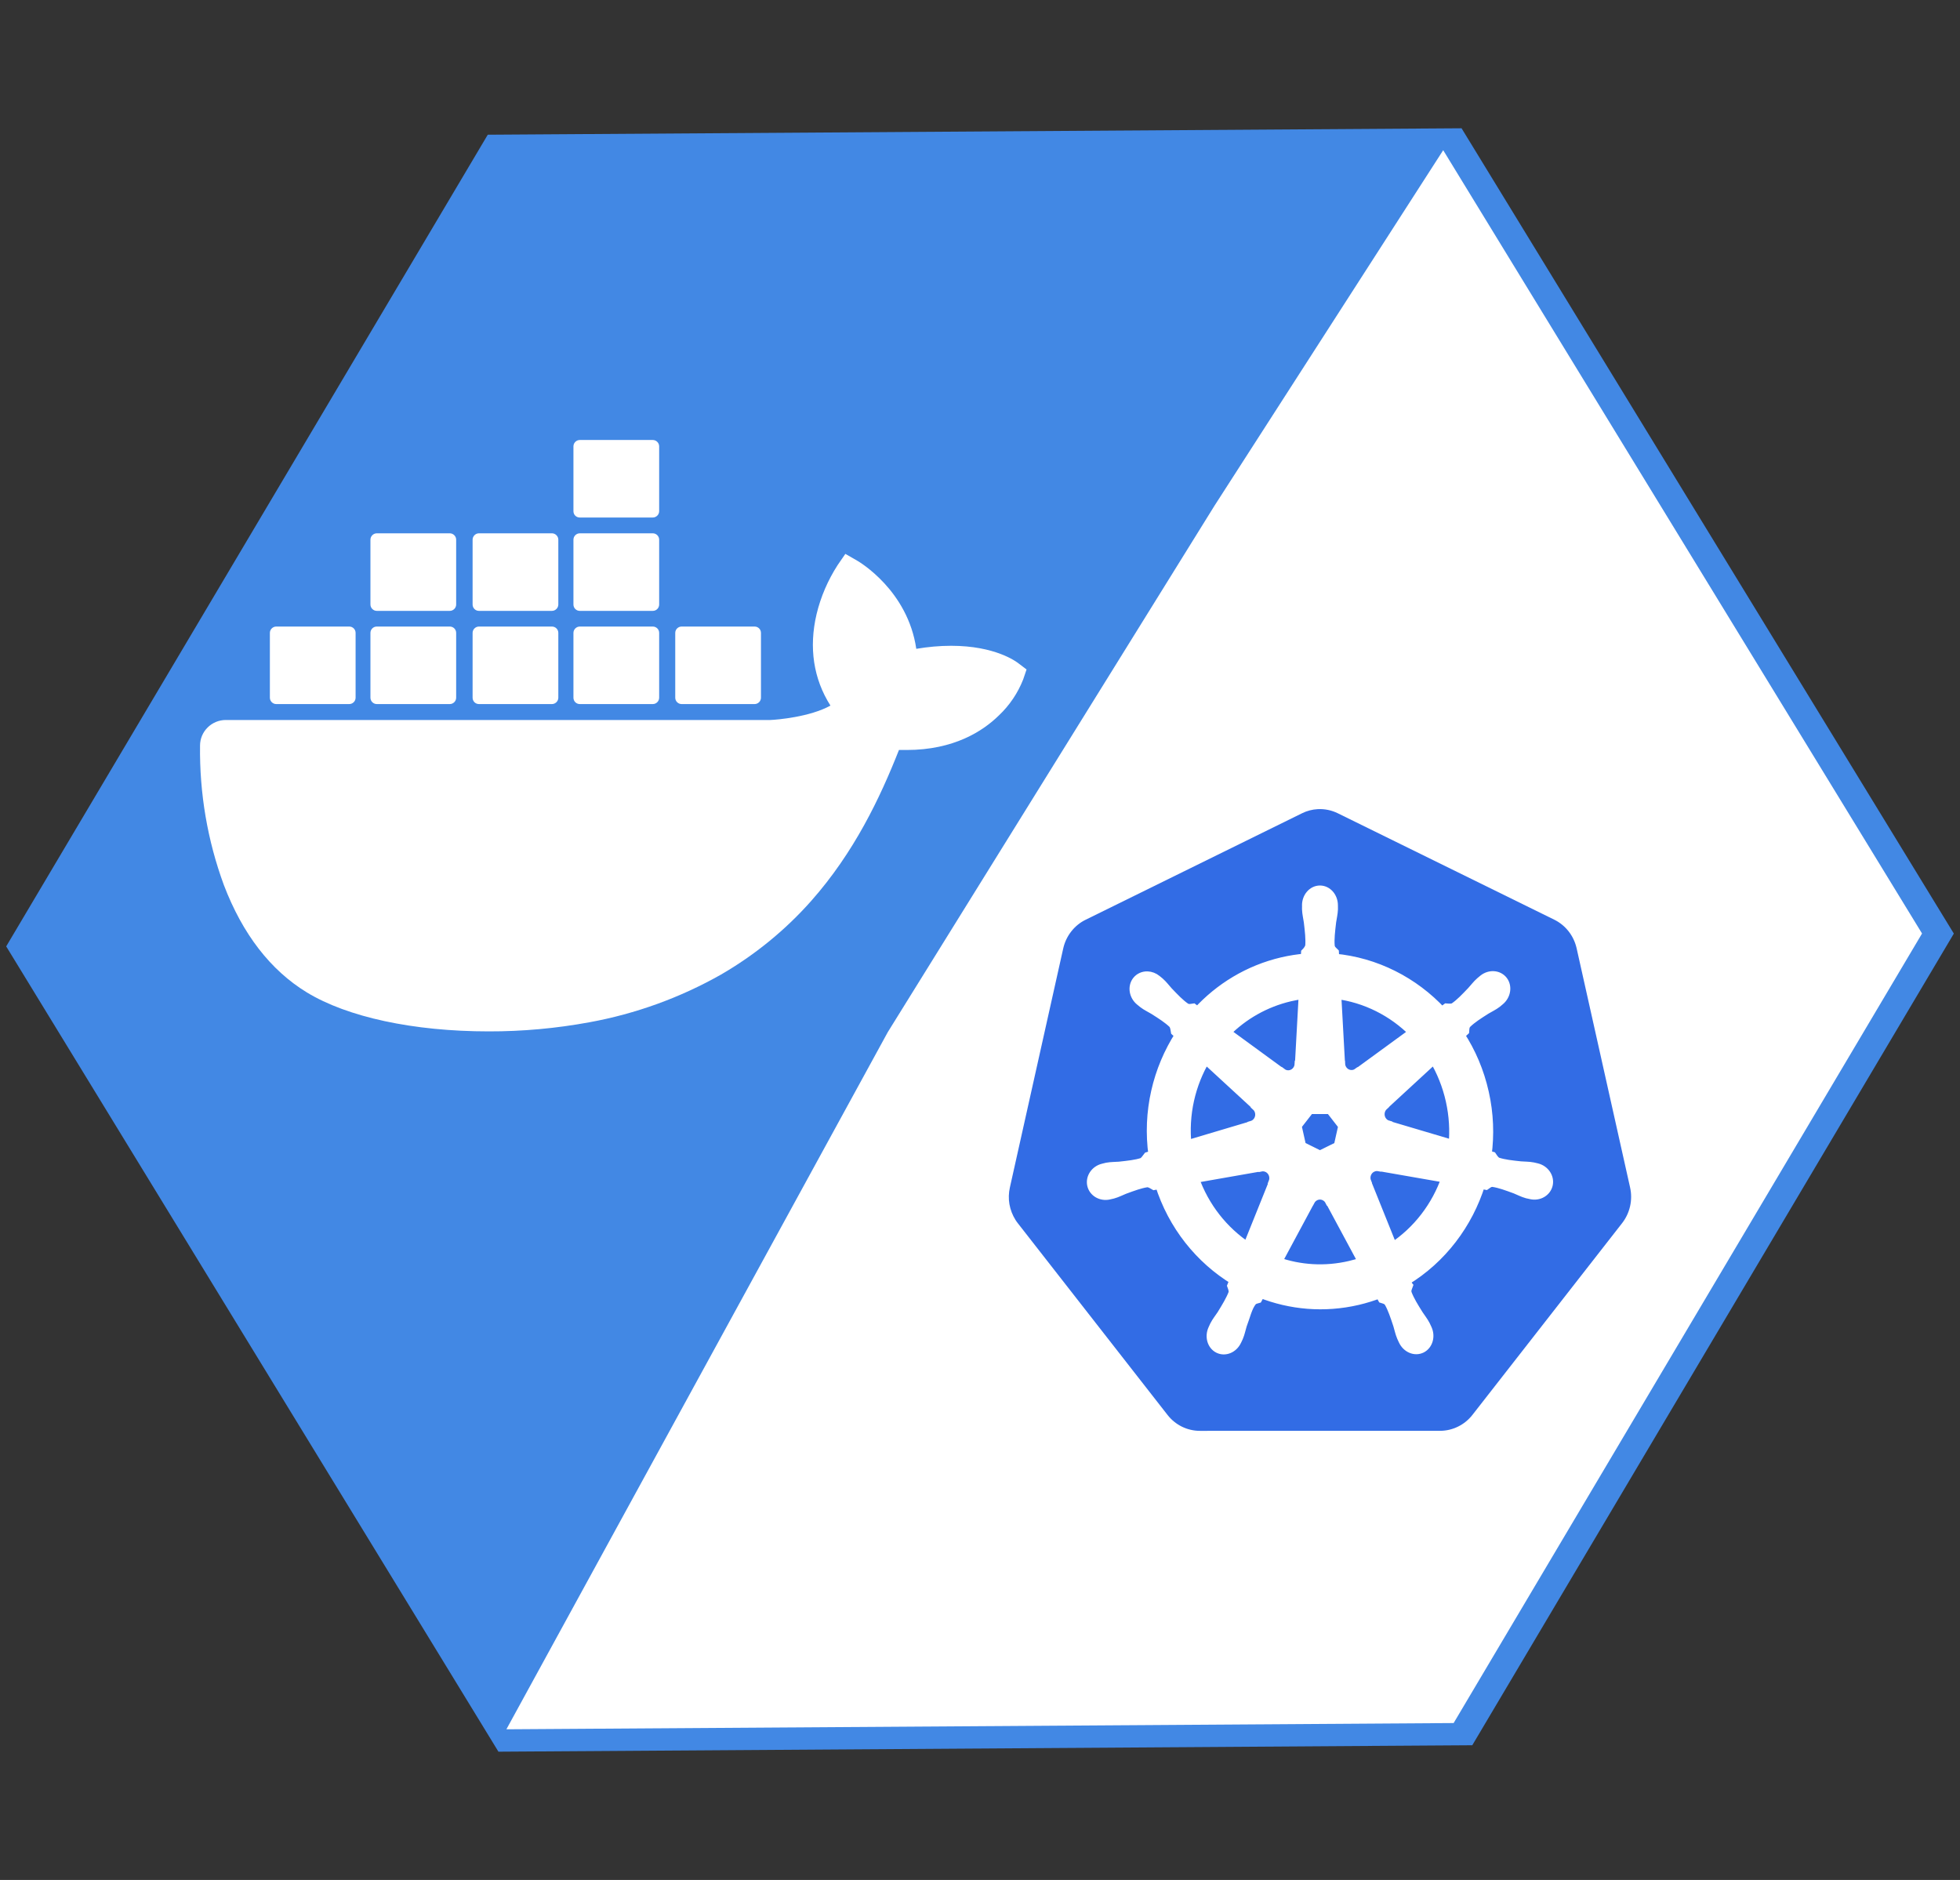
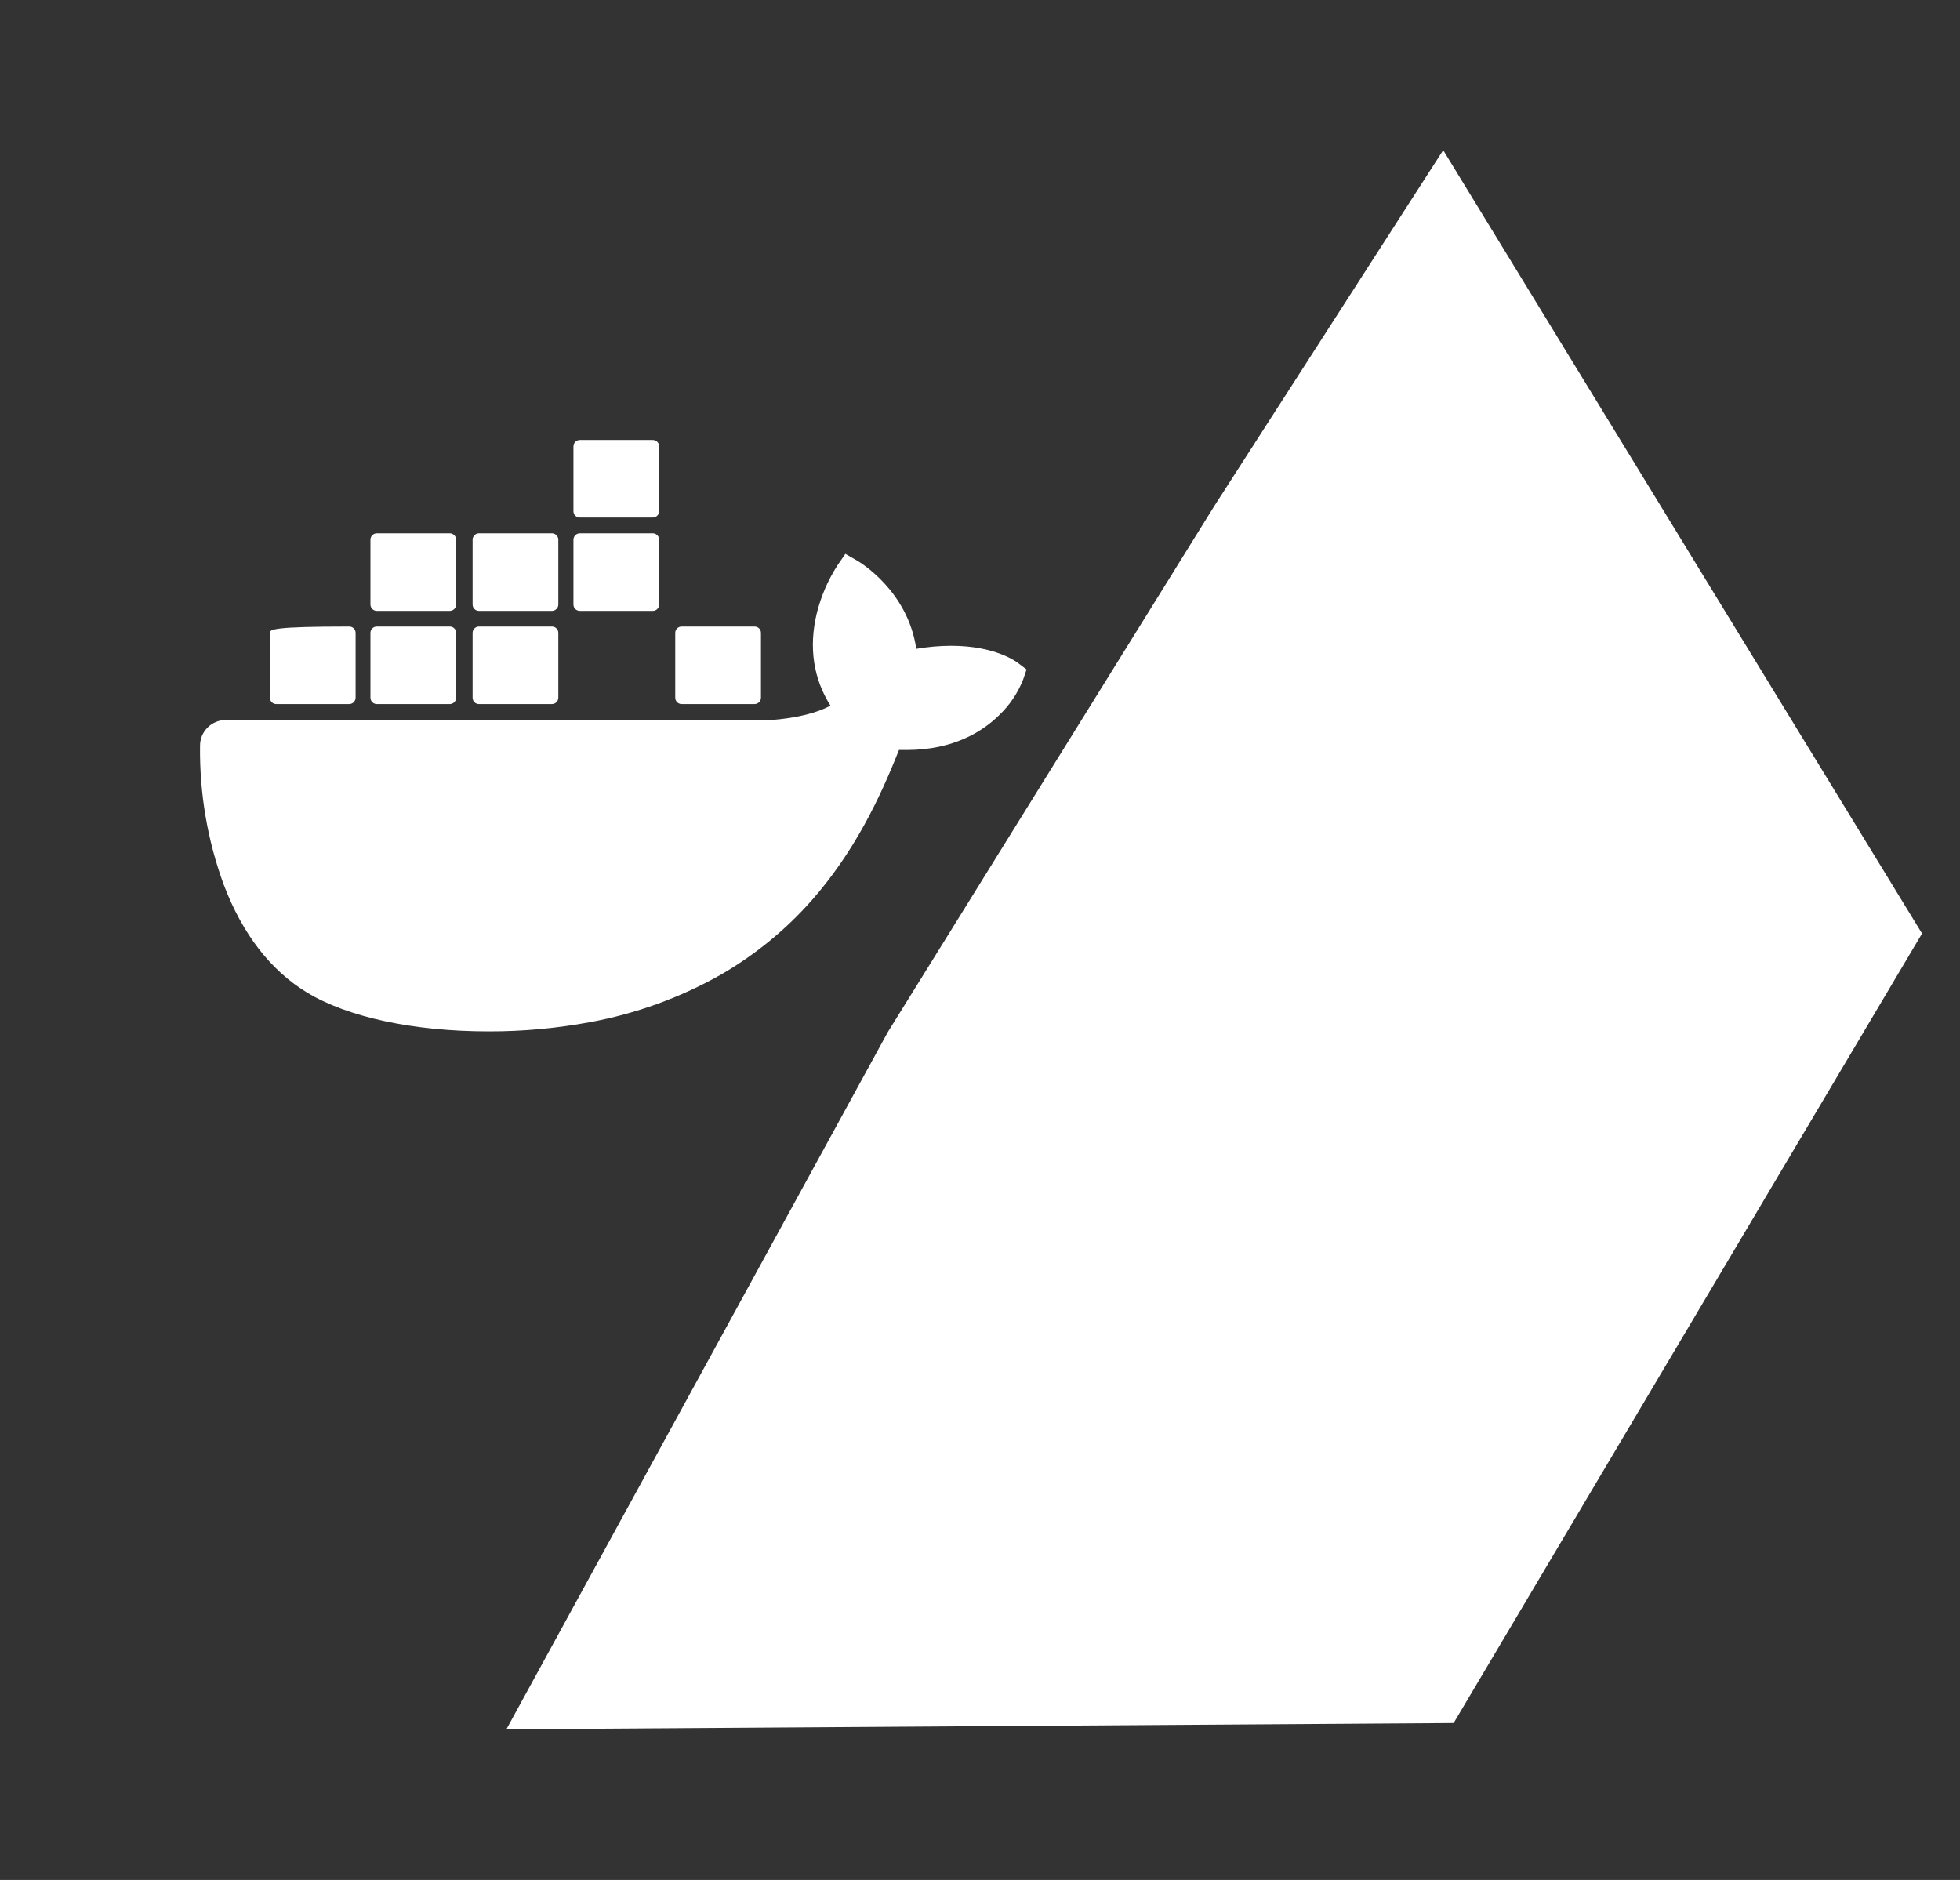
<svg xmlns="http://www.w3.org/2000/svg" width="49" height="47" viewBox="0 0 49 47" fill="none">
  <rect x="0" y="0" width="49" height="47" fill="#333333" stroke="none" />
-   <path d="M0.155 23.66L12.194 3.368L36.539 3.207L48.846 23.34L36.807 43.632L12.461 43.793L0.155 23.66Z" fill="#4288E4" />
  <path d="M22.195 25.803L30.358 12.65L36.08 3.755L48.051 23.338L36.341 43.077L12.66 43.233L22.195 25.803Z" fill="white" />
  <path d="M25.462 16.584C25.407 16.541 24.883 16.145 23.778 16.145C23.486 16.145 23.197 16.172 22.907 16.221C22.694 14.761 21.485 14.049 21.43 14.017L21.134 13.847L20.941 14.127C20.698 14.504 20.518 14.92 20.414 15.355C20.218 16.189 20.336 16.97 20.761 17.64C20.249 17.925 19.425 17.994 19.26 18H5.646C5.29 18 5.001 18.288 5.001 18.64C4.986 19.829 5.186 21.011 5.597 22.127C6.065 23.353 6.762 24.256 7.67 24.81C8.688 25.43 10.34 25.785 12.214 25.785C13.062 25.787 13.906 25.71 14.736 25.557C15.893 25.346 17.007 24.942 18.028 24.363C18.87 23.875 19.631 23.255 20.276 22.528C21.354 21.311 21.997 19.956 22.474 18.75C22.537 18.75 22.601 18.75 22.665 18.75C23.845 18.75 24.571 18.28 24.973 17.885C25.239 17.634 25.447 17.325 25.58 16.985L25.664 16.737L25.462 16.584Z" fill="white" />
-   <path d="M6.906 17.602H8.731C8.818 17.602 8.89 17.53 8.89 17.443V15.822C8.89 15.736 8.821 15.664 8.731 15.664H6.906C6.819 15.664 6.747 15.736 6.747 15.822V17.443C6.747 17.53 6.819 17.602 6.906 17.602Z" fill="white" />
+   <path d="M6.906 17.602H8.731C8.818 17.602 8.89 17.53 8.89 17.443V15.822C8.89 15.736 8.821 15.664 8.731 15.664C6.819 15.664 6.747 15.736 6.747 15.822V17.443C6.747 17.53 6.819 17.602 6.906 17.602Z" fill="white" />
  <path d="M9.42 17.602H11.245C11.332 17.602 11.404 17.53 11.404 17.443V15.822C11.404 15.736 11.335 15.664 11.245 15.664H9.42C9.33 15.664 9.261 15.736 9.261 15.822V17.443C9.261 17.53 9.333 17.602 9.42 17.602Z" fill="white" />
  <path d="M11.973 17.602H13.799C13.885 17.602 13.958 17.53 13.958 17.443V15.822C13.958 15.736 13.888 15.664 13.799 15.664H11.973C11.887 15.664 11.815 15.736 11.815 15.822V17.443C11.815 17.53 11.884 17.602 11.973 17.602Z" fill="white" />
-   <path d="M14.495 17.602H16.32C16.407 17.602 16.479 17.53 16.479 17.443V15.822C16.479 15.733 16.407 15.664 16.32 15.664H14.495C14.408 15.664 14.336 15.736 14.336 15.822V17.443C14.336 17.53 14.405 17.602 14.495 17.602Z" fill="white" />
  <path d="M9.42 15.272H11.245C11.332 15.272 11.404 15.2 11.404 15.113V13.492C11.404 13.406 11.332 13.333 11.245 13.333H9.42C9.333 13.333 9.261 13.406 9.261 13.492V15.113C9.261 15.2 9.333 15.272 9.42 15.272Z" fill="white" />
  <path d="M11.973 15.272H13.799C13.885 15.272 13.958 15.2 13.958 15.113V13.492C13.958 13.406 13.885 13.333 13.799 13.333H11.973C11.887 13.333 11.815 13.406 11.815 13.492V15.113C11.815 15.2 11.884 15.272 11.973 15.272Z" fill="white" />
  <path d="M14.495 15.272H16.32C16.41 15.272 16.479 15.2 16.479 15.113V13.492C16.479 13.405 16.407 13.333 16.32 13.333H14.495C14.408 13.333 14.336 13.405 14.336 13.492V15.113C14.336 15.2 14.405 15.272 14.495 15.272Z" fill="white" />
  <path d="M14.495 12.938H16.32C16.407 12.938 16.479 12.866 16.479 12.78V11.159C16.479 11.072 16.407 11 16.32 11H14.495C14.408 11 14.336 11.072 14.336 11.159V12.78C14.336 12.869 14.405 12.938 14.495 12.938Z" fill="white" />
  <path d="M17.04 17.602H18.865C18.952 17.602 19.024 17.53 19.024 17.443V15.822C19.024 15.733 18.952 15.664 18.865 15.664H17.04C16.953 15.664 16.881 15.736 16.881 15.822V17.443C16.881 17.53 16.953 17.602 17.04 17.602Z" fill="white" />
  <g clip-path="url(#clip0_2953_3864)">
-     <path d="M32.945 20.229C32.808 20.236 32.673 20.271 32.549 20.333L27.141 22.994C27.001 23.062 26.878 23.163 26.781 23.287C26.684 23.411 26.616 23.555 26.581 23.71L25.247 29.688C25.216 29.825 25.212 29.968 25.236 30.107C25.261 30.246 25.312 30.379 25.387 30.498C25.405 30.527 25.425 30.555 25.446 30.582L29.189 35.375C29.286 35.499 29.409 35.599 29.549 35.668C29.689 35.736 29.843 35.772 29.998 35.772L36.001 35.771C36.157 35.771 36.31 35.735 36.45 35.666C36.59 35.598 36.713 35.498 36.81 35.374L40.552 30.58C40.649 30.456 40.717 30.311 40.752 30.157C40.787 30.002 40.787 29.841 40.752 29.686L39.416 23.709C39.381 23.554 39.313 23.409 39.216 23.285C39.119 23.161 38.996 23.061 38.856 22.992L33.447 20.333C33.291 20.256 33.118 20.22 32.945 20.229Z" fill="#326CE5" />
    <path d="M32.999 22.263C32.82 22.263 32.675 22.429 32.675 22.634C32.675 22.637 32.676 22.64 32.676 22.643C32.676 22.671 32.675 22.704 32.675 22.729C32.68 22.846 32.705 22.937 32.72 23.046C32.747 23.278 32.77 23.471 32.756 23.65C32.742 23.718 32.694 23.78 32.651 23.823L32.643 23.964C32.449 23.98 32.253 24.011 32.058 24.056C31.217 24.253 30.493 24.699 29.942 25.301C29.907 25.276 29.844 25.229 29.826 25.215C29.768 25.223 29.709 25.241 29.633 25.196C29.488 25.096 29.356 24.957 29.197 24.79C29.124 24.71 29.071 24.634 28.984 24.557C28.964 24.54 28.934 24.516 28.912 24.498C28.844 24.442 28.764 24.413 28.686 24.41C28.587 24.407 28.491 24.447 28.428 24.528C28.317 24.672 28.352 24.892 28.508 25.019C28.509 25.021 28.511 25.022 28.513 25.023C28.534 25.041 28.56 25.064 28.58 25.078C28.672 25.148 28.756 25.184 28.848 25.24C29.042 25.363 29.202 25.465 29.33 25.588C29.379 25.643 29.388 25.739 29.395 25.781L29.498 25.876C28.943 26.737 28.686 27.8 28.838 28.883L28.702 28.924C28.666 28.971 28.616 29.046 28.563 29.069C28.397 29.123 28.209 29.142 27.983 29.167C27.877 29.176 27.785 29.171 27.672 29.192C27.648 29.197 27.613 29.207 27.586 29.213C27.585 29.213 27.584 29.214 27.583 29.214C27.581 29.214 27.58 29.215 27.578 29.215C27.387 29.263 27.265 29.443 27.304 29.621C27.344 29.799 27.53 29.907 27.722 29.865C27.723 29.865 27.726 29.865 27.727 29.864C27.729 29.864 27.731 29.863 27.733 29.862C27.76 29.856 27.793 29.849 27.817 29.843C27.928 29.812 28.008 29.767 28.107 29.728C28.322 29.649 28.499 29.583 28.672 29.557C28.744 29.551 28.82 29.603 28.858 29.625L28.999 29.6C29.324 30.637 30.004 31.475 30.866 32L30.807 32.146C30.828 32.202 30.852 32.278 30.836 32.334C30.773 32.502 30.665 32.679 30.543 32.877C30.483 32.968 30.423 33.038 30.369 33.143C30.356 33.168 30.34 33.206 30.328 33.233C30.244 33.416 30.306 33.627 30.465 33.706C30.626 33.786 30.826 33.702 30.912 33.518C30.912 33.518 30.913 33.518 30.913 33.517C30.913 33.517 30.913 33.517 30.913 33.517C30.925 33.491 30.943 33.456 30.953 33.432C30.999 33.324 31.014 33.231 31.046 33.127C31.132 32.905 31.179 32.672 31.297 32.528C31.329 32.488 31.382 32.473 31.436 32.458L31.51 32.321C32.261 32.618 33.102 32.697 33.942 32.501C34.133 32.456 34.319 32.398 34.497 32.329C34.518 32.366 34.556 32.439 34.566 32.457C34.622 32.475 34.682 32.485 34.732 32.56C34.82 32.715 34.88 32.899 34.954 33.121C34.986 33.225 35.002 33.318 35.048 33.426C35.058 33.451 35.076 33.486 35.088 33.512C35.174 33.696 35.374 33.781 35.536 33.701C35.695 33.621 35.757 33.41 35.673 33.227C35.661 33.2 35.644 33.162 35.631 33.137C35.578 33.033 35.517 32.963 35.458 32.871C35.335 32.674 35.233 32.51 35.17 32.342C35.144 32.256 35.175 32.202 35.195 32.146C35.183 32.131 35.157 32.05 35.141 32.011C36.037 31.467 36.697 30.597 37.008 29.594C37.05 29.6 37.122 29.614 37.146 29.619C37.195 29.585 37.239 29.542 37.327 29.549C37.5 29.575 37.677 29.641 37.892 29.72C37.991 29.76 38.071 29.805 38.182 29.836C38.206 29.842 38.239 29.848 38.266 29.854C38.268 29.855 38.27 29.856 38.272 29.856C38.273 29.857 38.276 29.857 38.277 29.857C38.469 29.9 38.655 29.791 38.695 29.613C38.734 29.436 38.612 29.255 38.421 29.207C38.393 29.201 38.354 29.19 38.327 29.185C38.214 29.163 38.122 29.168 38.016 29.159C37.79 29.135 37.602 29.115 37.436 29.061C37.368 29.034 37.319 28.95 37.296 28.916L37.165 28.877C37.233 28.372 37.215 27.846 37.097 27.321C36.979 26.79 36.77 26.305 36.491 25.877C36.524 25.846 36.588 25.788 36.606 25.771C36.611 25.711 36.606 25.648 36.667 25.582C36.794 25.459 36.954 25.357 37.148 25.234C37.24 25.178 37.325 25.142 37.417 25.072C37.438 25.056 37.466 25.031 37.488 25.013C37.644 24.885 37.679 24.665 37.568 24.521C37.456 24.378 37.24 24.364 37.085 24.491C37.063 24.509 37.033 24.533 37.013 24.551C36.926 24.628 36.873 24.704 36.799 24.784C36.64 24.951 36.508 25.09 36.363 25.19C36.3 25.228 36.208 25.215 36.166 25.212L36.043 25.303C35.341 24.545 34.385 24.06 33.356 23.966C33.353 23.921 33.349 23.841 33.348 23.817C33.306 23.775 33.255 23.74 33.243 23.65C33.228 23.471 33.252 23.278 33.279 23.046C33.294 22.937 33.319 22.846 33.324 22.729C33.325 22.702 33.323 22.663 33.323 22.634C33.323 22.429 33.178 22.263 32.999 22.263ZM32.594 24.849L32.498 26.598L32.491 26.601C32.484 26.758 32.359 26.883 32.206 26.883C32.143 26.883 32.085 26.862 32.038 26.826L32.035 26.828L30.642 25.811C31.07 25.378 31.618 25.058 32.249 24.91C32.364 24.883 32.479 24.863 32.594 24.849ZM33.405 24.849C34.142 24.942 34.823 25.286 35.345 25.812L33.961 26.822L33.956 26.82C33.834 26.912 33.661 26.889 33.565 26.766C33.526 26.715 33.505 26.656 33.503 26.596L33.501 26.595L33.405 24.849ZM30.137 26.465L31.409 27.636L31.407 27.643C31.522 27.745 31.539 27.924 31.444 28.047C31.404 28.098 31.352 28.132 31.295 28.148L31.294 28.153L29.664 28.638C29.581 27.857 29.76 27.098 30.137 26.465ZM35.852 26.465C36.041 26.78 36.184 27.133 36.269 27.514C36.353 27.892 36.374 28.268 36.339 28.632L34.701 28.146L34.7 28.139C34.553 28.098 34.463 27.944 34.497 27.79C34.511 27.727 34.544 27.674 34.588 27.634L34.587 27.631L35.852 26.465ZM32.738 27.726H33.259L33.583 28.143L33.467 28.663L32.999 28.894L32.53 28.662L32.414 28.142L32.738 27.726ZM34.408 29.152C34.43 29.151 34.452 29.153 34.474 29.157L34.477 29.153L36.162 29.447C35.916 30.16 35.444 30.779 34.813 31.193L34.158 29.565L34.16 29.562C34.1 29.418 34.16 29.25 34.299 29.181C34.334 29.164 34.371 29.154 34.408 29.152ZM31.577 29.159C31.706 29.161 31.821 29.253 31.851 29.388C31.865 29.451 31.858 29.513 31.835 29.569L31.84 29.575L31.192 31.186C30.587 30.786 30.105 30.187 29.847 29.453L31.518 29.16L31.521 29.164C31.54 29.16 31.559 29.159 31.577 29.159ZM32.989 29.865C33.034 29.863 33.079 29.873 33.122 29.894C33.179 29.922 33.223 29.966 33.25 30.02H33.256L34.08 31.552C33.973 31.589 33.863 31.621 33.751 31.647C33.121 31.794 32.493 31.75 31.924 31.55L32.746 30.02H32.747C32.797 29.925 32.89 29.869 32.989 29.865Z" fill="white" stroke="white" stroke-width="0.25" />
  </g>
  <defs>
    <clipPath id="clip0_2953_3864">
      <rect width="16" height="16" fill="white" transform="translate(25 20)" />
    </clipPath>
  </defs>
</svg>